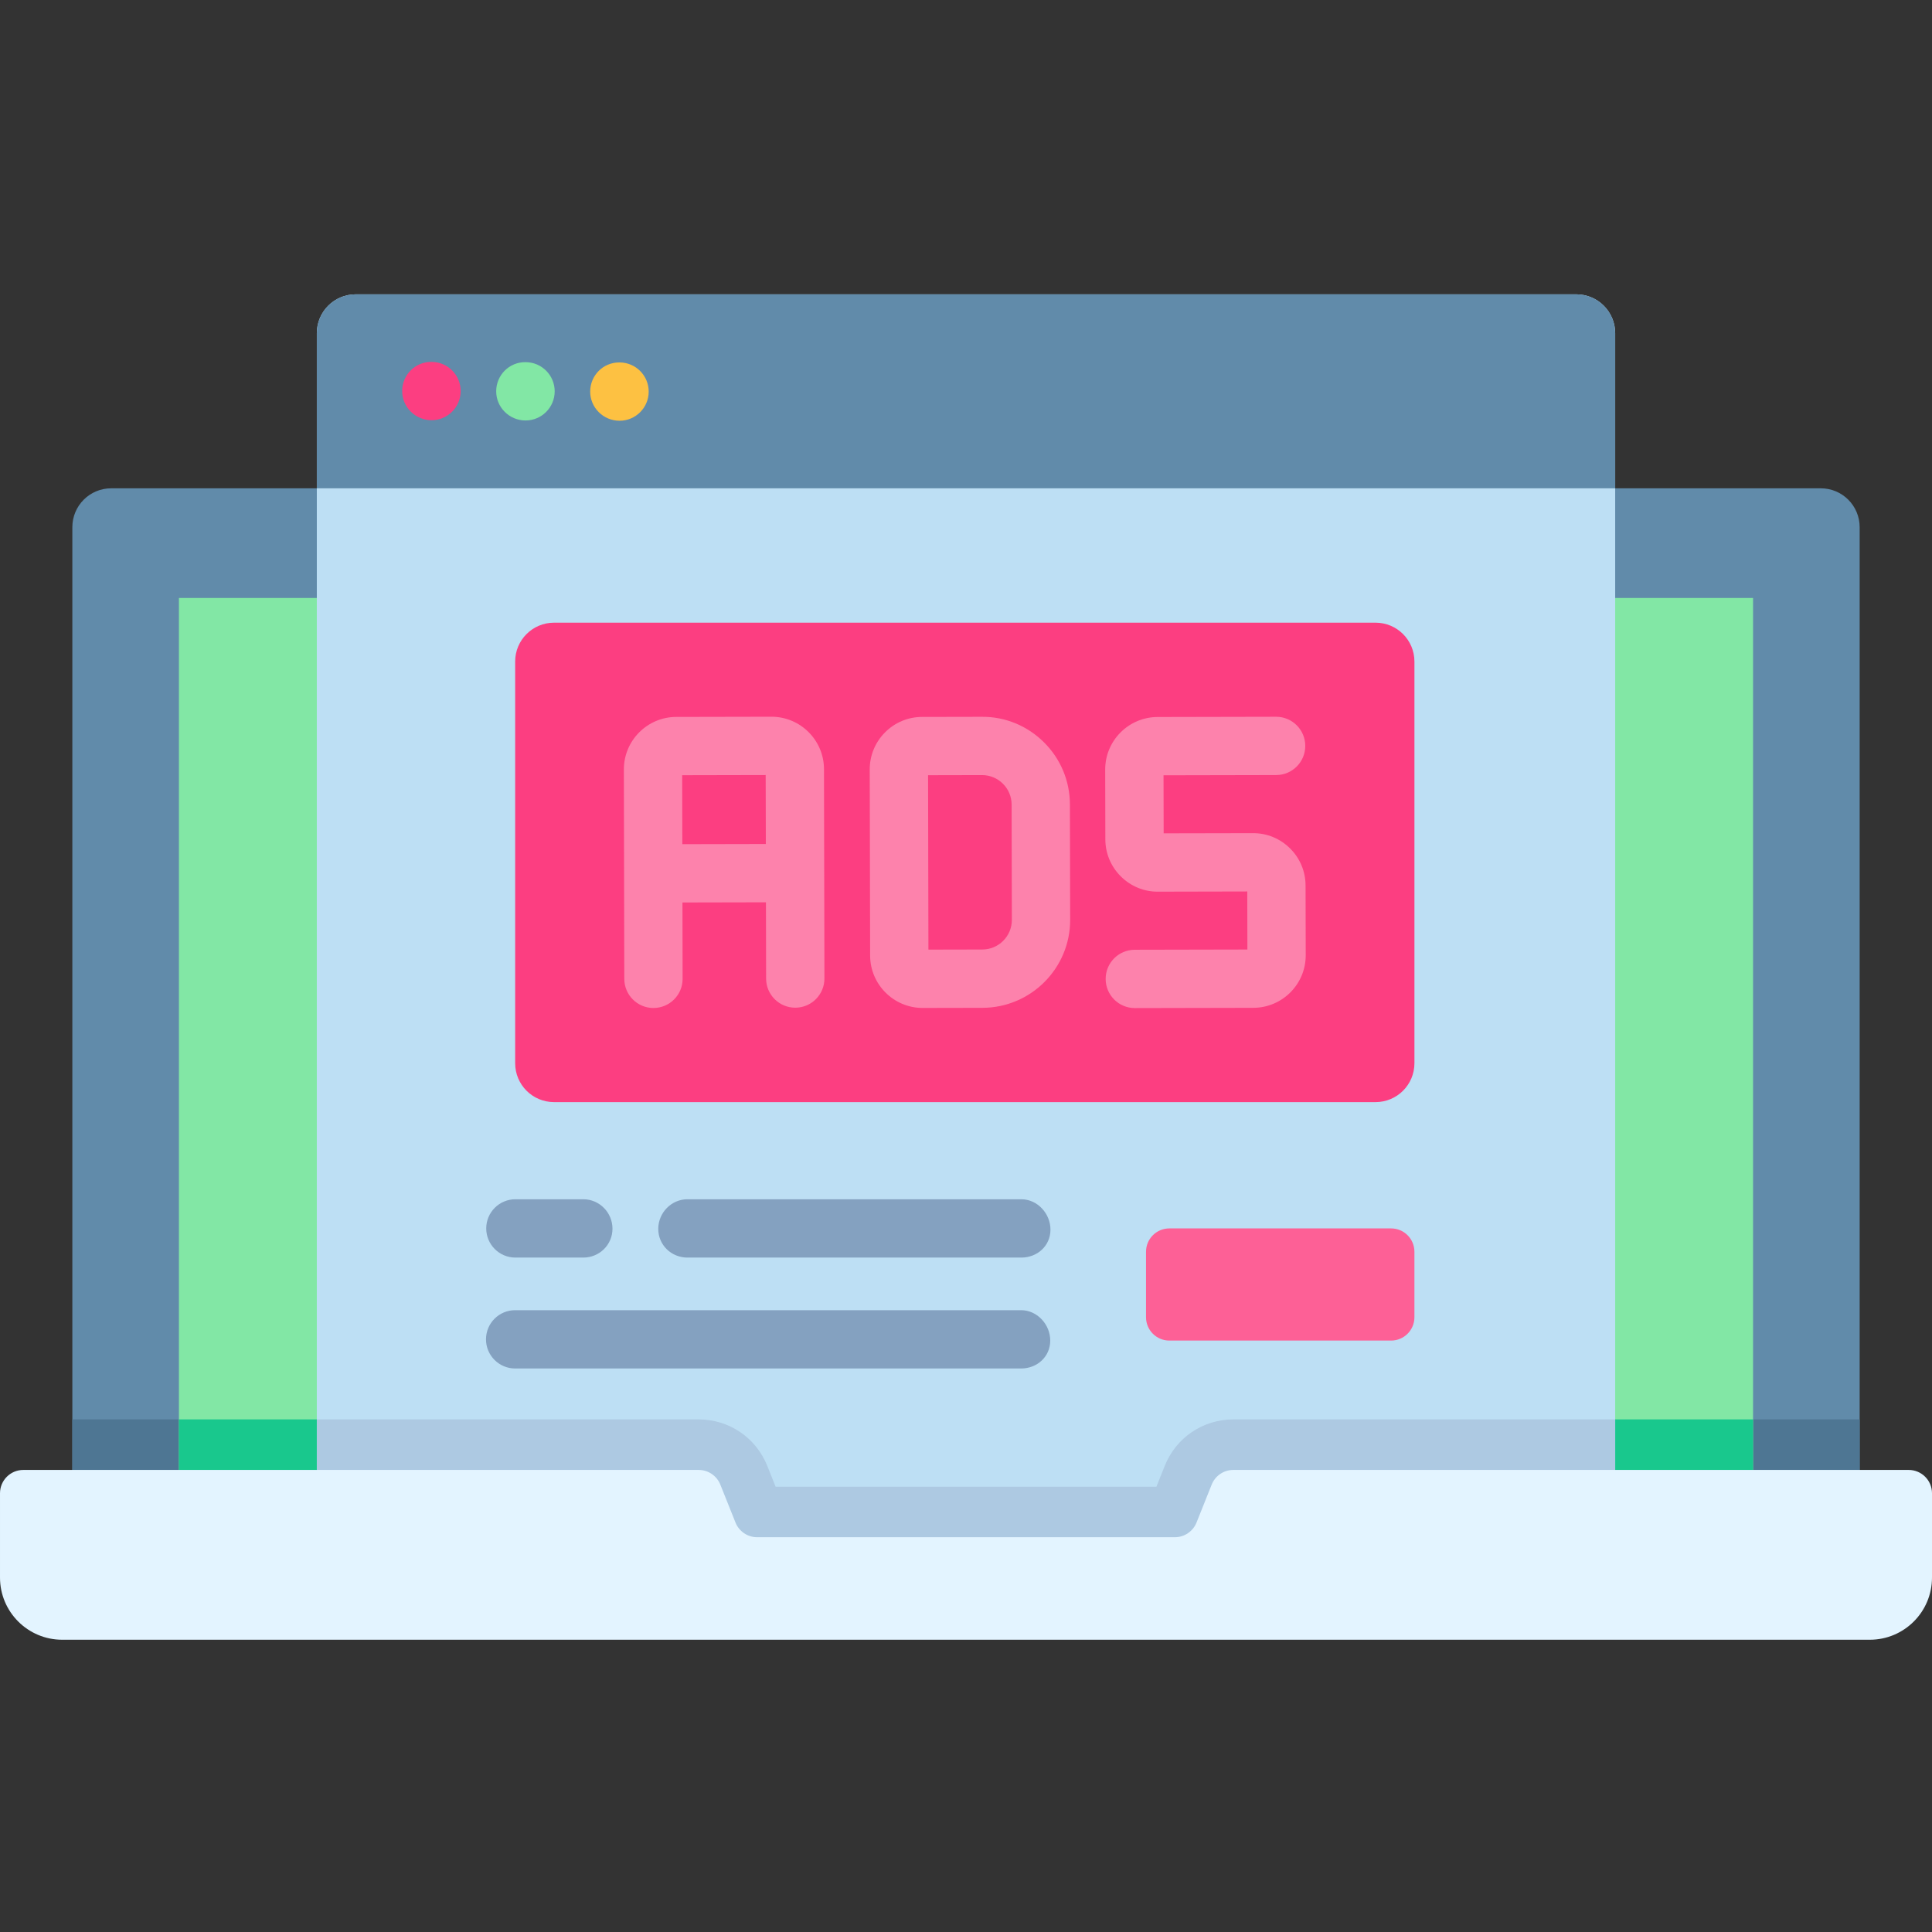
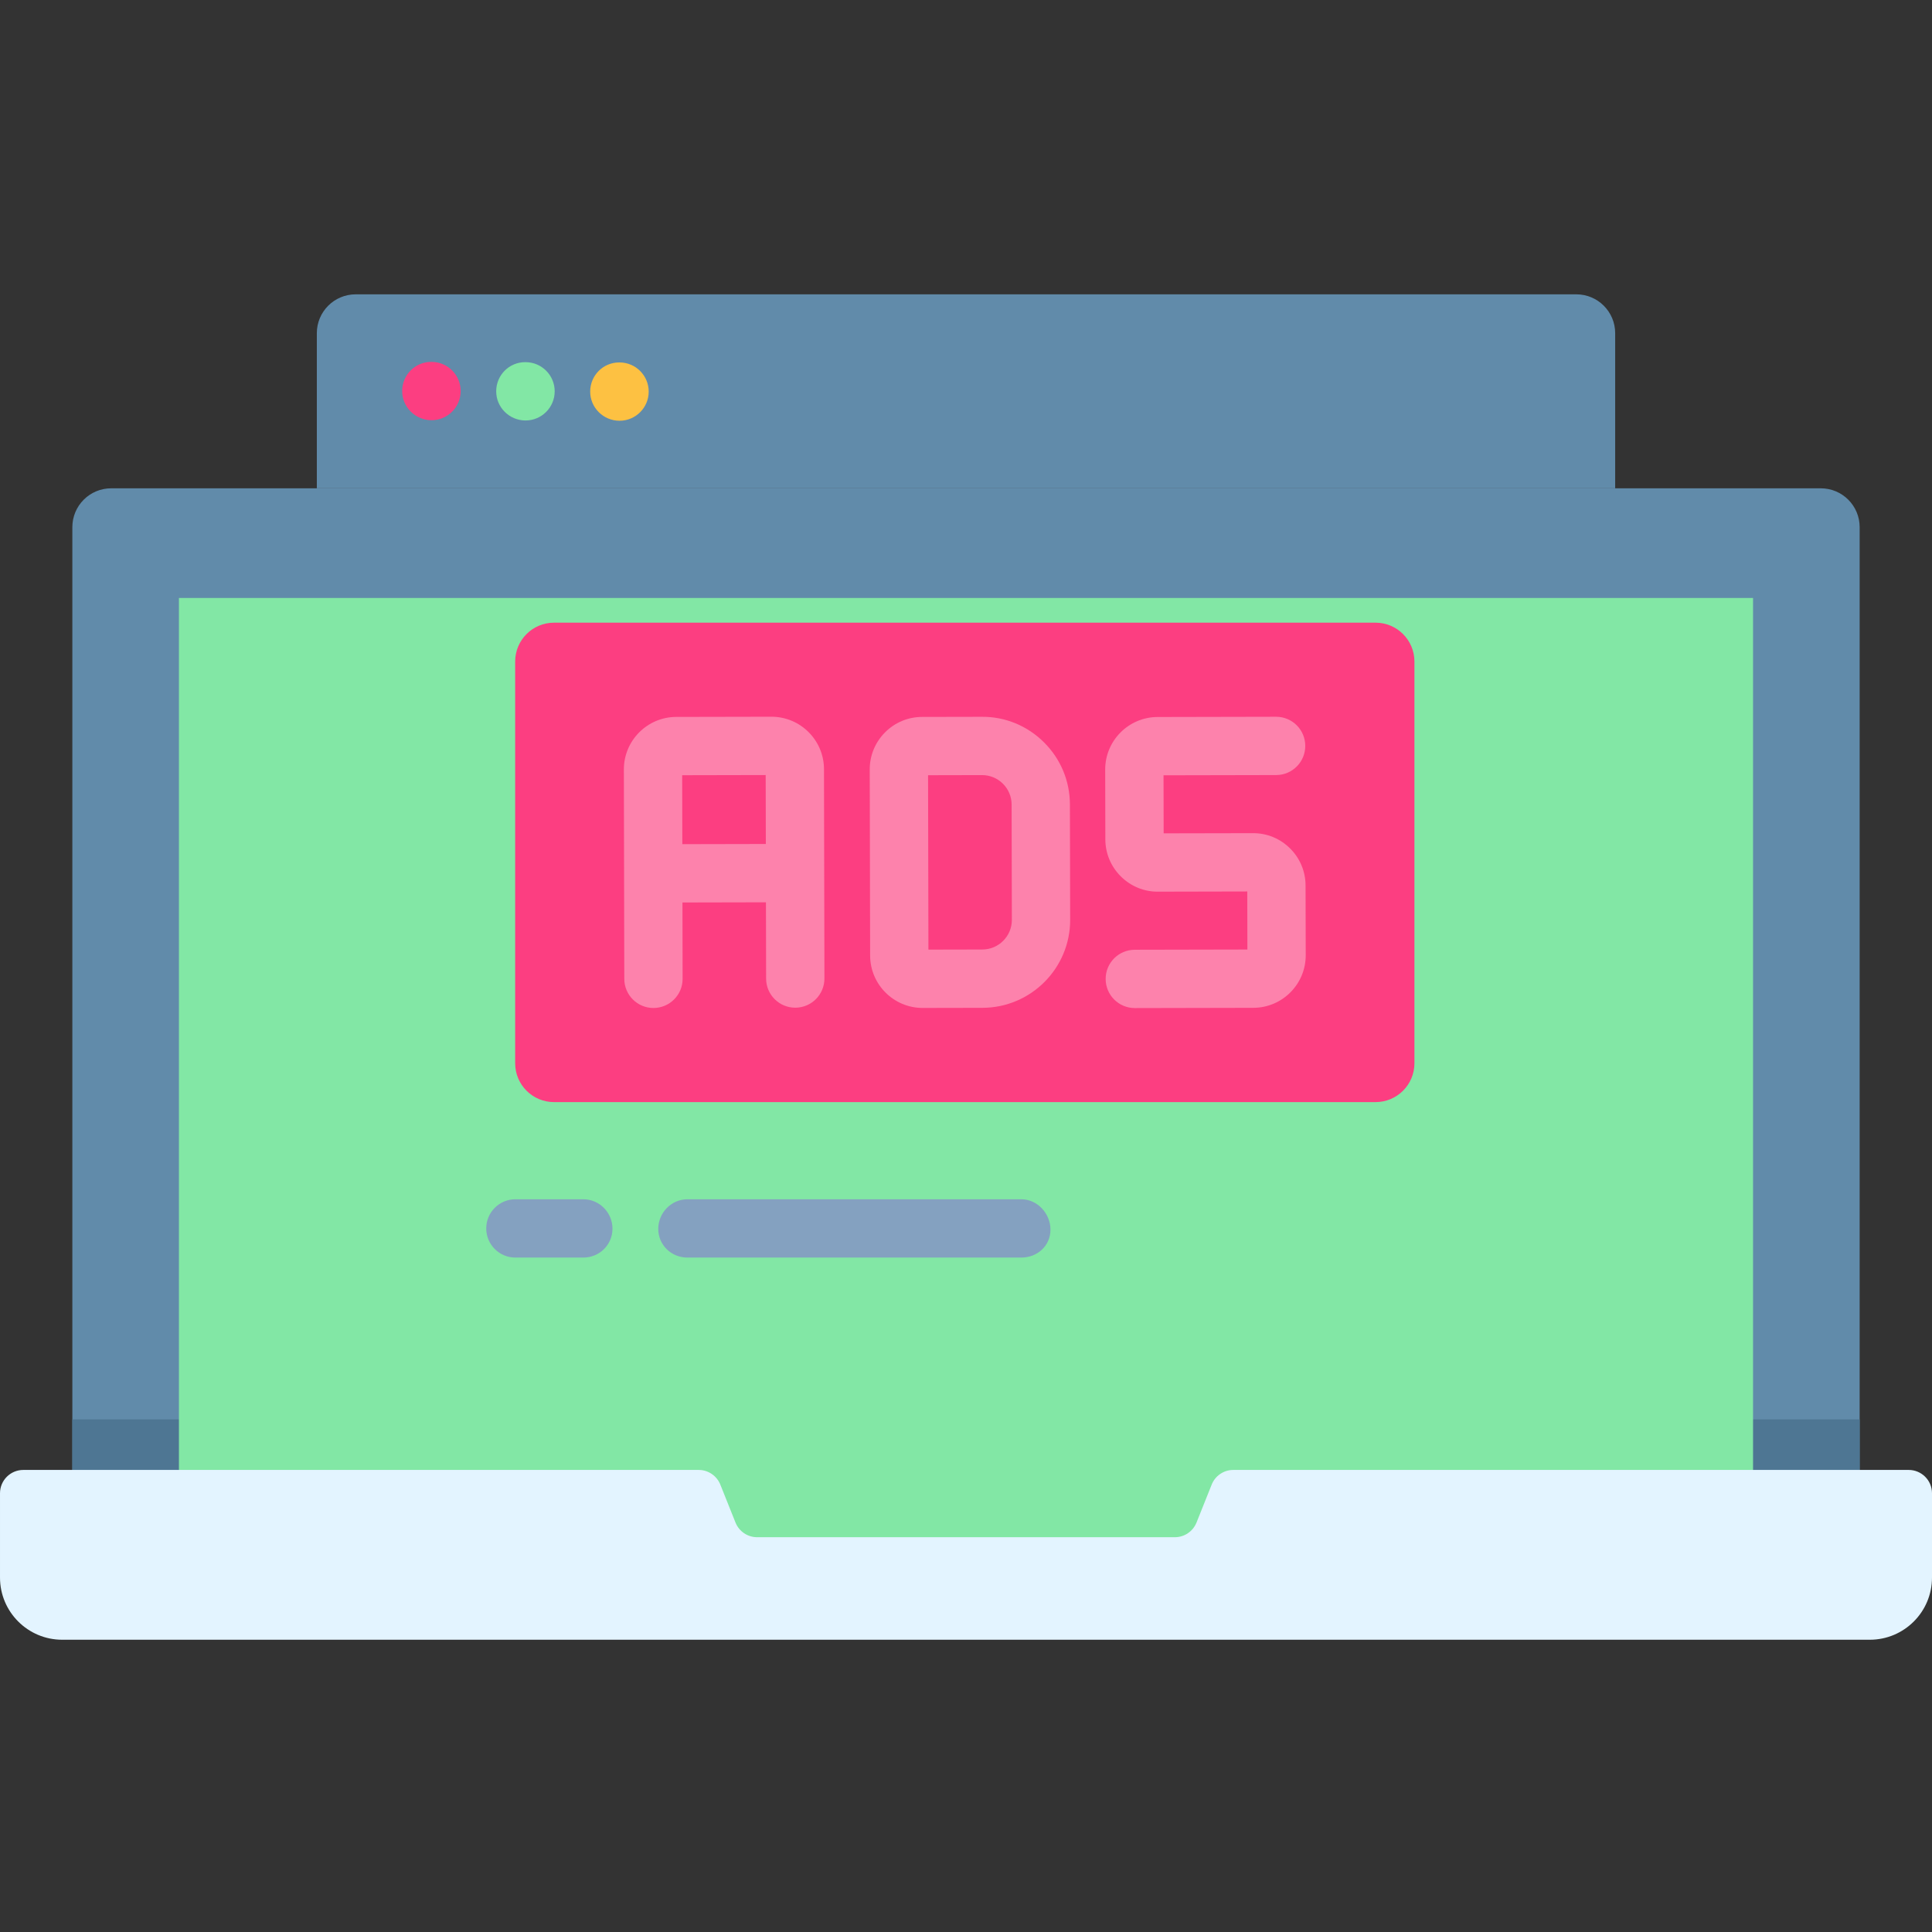
<svg xmlns="http://www.w3.org/2000/svg" height="512pt" viewBox="0 -78 512 512" width="512pt">
  <rect x="0" y="-78" width="512" height="512" fill="#333333" stroke="none" />
  <path d="m492.828 61.707v281.055h-473.656v-281.055c0-5.688 4.613-10.301 10.301-10.301h453.055c5.688 0 10.301 4.613 10.301 10.301zm0 0" fill="#618baa" />
  <path d="m492.828 298.156v44.605h-473.656v-44.605h165.98c8.047 0 15.188 4.832 18.172 12.297l2.215 5.535h100.918l2.215-5.535c2.988-7.469 10.129-12.297 18.172-12.297zm0 0" fill="#4e7693" />
  <path d="m47.418 80.469h417.16v262.293h-417.16zm0 0" fill="#82e7a5" />
-   <path d="m464.582 298.156v44.605h-417.16v-44.605h137.734c8.043 0 15.184 4.832 18.172 12.297l2.215 5.535h100.918l2.215-5.535c2.984-7.469 10.125-12.297 18.172-12.297zm0 0" fill="#19c88d" />
-   <path d="m428.039 10.301v332.461h-344.078v-332.461c0-5.688 4.613-10.301 10.301-10.301h323.477c5.688 0 10.301 4.613 10.301 10.301zm0 0" fill="#bddff4" />
  <path d="m428.039 10.301v41.105h-344.078v-41.105c0-5.688 4.613-10.301 10.301-10.301h323.477c5.688 0 10.301 4.613 10.301 10.301zm0 0" fill="#618baa" />
-   <path d="m428.039 298.156v44.605h-344.078v-44.605h101.195c8.043 0 15.184 4.832 18.172 12.297l2.215 5.535h100.918l2.215-5.535c2.984-7.469 10.125-12.297 18.172-12.297zm0 0" fill="#adc9e2" />
  <path d="m512 317.727v22.336c0 9.102-7.379 16.484-16.484 16.484h-479.031c-9.105 0-16.484-7.383-16.484-16.484v-22.336c0-3.414 2.766-6.18 6.18-6.18h178.969c2.527 0 4.801 1.539 5.742 3.883l4.023 10.066c.941 2.348 3.215 3.883 5.738 3.883h110.691c2.527 0 4.801-1.539 5.742-3.883l4.023-10.066c.941-2.348 3.211-3.883 5.738-3.883h178.969c3.418 0 6.184 2.766 6.184 6.18zm0 0" fill="#e3f4ff" />
  <path d="m114.359 33.359c-.016 0-.031 0-.043 0-4.266-.023-7.758-3.5-7.734-7.77.023-4.25 3.43-7.684 7.68-7.684h.039.098c4.266.023 7.707 3.5 7.684 7.766-.02 4.254-3.477 7.688-7.723 7.688zm0 0" fill="#fc3e81" />
  <path d="m139.27 33.43c-.012 0-.027 0-.043 0-4.266-.023-7.754-3.5-7.73-7.766.023-4.254 3.43-7.688 7.676-7.688h.043.098c4.266.023 7.707 3.5 7.684 7.77-.023 4.25-3.477 7.684-7.727 7.684zm0 0" fill="#82e7a5" />
  <path d="m164.184 33.504c-.016 0-.031 0-.043 0-4.27-.023-7.758-3.5-7.734-7.77.023-4.254 3.43-7.684 7.68-7.684h.043.094c4.266.023 7.707 3.5 7.688 7.766-.023 4.254-3.48 7.688-7.727 7.688zm0 0" fill="#fdc142" />
  <path d="m364.535 214.07h-217.711c-5.691 0-10.301-4.609-10.301-10.301v-106.453c0-5.688 4.609-10.301 10.301-10.301h217.711c5.691 0 10.305 4.613 10.305 10.301v106.453c-.004 5.691-4.613 10.301-10.305 10.301zm0 0" fill="#fc3e81" />
  <g fill="#fd82ac">
    <path d="m204.457 111.941c-.012 0-.02 0-.031 0l-25.215.051c-7.672.016-13.895 6.27-13.879 13.938l.113 55.488c.012 4.262 3.469 7.711 7.727 7.711h.02c4.266-.012 7.719-3.477 7.707-7.742l-.039-20.219 22.125-.047.043 20.219c.008 4.262 3.465 7.711 7.727 7.711h.016c4.266-.012 7.719-3.477 7.711-7.742l-.117-55.492c-.016-7.656-6.254-13.875-13.906-13.875zm-23.633 33.773-.039-18.273 22.129-.047.039 18.273zm0 0" />
    <path d="m276.688 118.746c-4.406-4.391-10.273-6.836-16.48-6.785l-15.84.031c-3.715.008-7.203 1.461-9.824 4.094-2.621 2.633-4.062 6.129-4.055 9.844l.105 49.305c.016 7.66 6.25 13.879 13.906 13.879h.027l15.84-.031c12.84-.027 23.266-10.496 23.238-23.336l-.066-30.551c-.012-6.219-2.445-12.059-6.852-16.449zm-16.352 54.883-14.293.031-.098-46.219 14.293-.031h.02c2.086 0 4.047.812 5.527 2.285 1.48 1.477 2.301 3.441 2.305 5.535l.062 30.547c.008 4.32-3.496 7.844-7.816 7.852zm0 0" />
    <path d="m345.988 156.672c-.008-3.715-1.461-7.203-4.094-9.824-2.633-2.621-6.117-4.062-9.84-4.051l-23.672.047-.035-15.383 29.855-.062c4.266-.008 7.719-3.473 7.707-7.742-.008-4.262-3.465-7.707-7.723-7.707-.008 0-.012 0-.02 0l-31.398.066c-7.668.016-13.895 6.266-13.879 13.934l.039 18.473c.008 3.715 1.461 7.207 4.094 9.824 2.633 2.625 6.152 4.09 9.844 4.055l23.672-.051.035 15.383-29.855.062c-4.266.008-7.719 3.477-7.707 7.742.008 4.262 3.465 7.711 7.723 7.711h.02l31.398-.066c7.668-.016 13.895-6.27 13.879-13.938zm0 0" />
  </g>
-   <path d="m270.598 284.664c-.008 0-.012 0-.02 0h-134.074c-4.27-.012-7.719-3.477-7.707-7.746.008-4.262 3.465-7.707 7.723-7.707h.02 134.074c4.27.012 7.719 3.805 7.711 8.07-.012 4.262-3.469 7.383-7.727 7.383zm0 0" fill="#84a1c0" />
  <path d="m270.656 255.27c-.004 0-.012 0-.016 0h-88.484c-4.266-.012-7.719-3.348-7.711-7.617.012-4.262 3.469-7.836 7.727-7.836h.02 88.484c4.266.008 7.719 3.801 7.707 8.07-.008 4.262-3.465 7.383-7.727 7.383zm0 0" fill="#84a1c0" />
  <path d="m154.586 255.27c-.008 0-.02 0-.031 0h-18c-4.27-.016-7.715-3.488-7.699-7.758.02-4.258 3.473-7.695 7.727-7.695h.031 18.004c4.266.016 7.711 3.559 7.695 7.828-.016 4.254-3.473 7.625-7.727 7.625zm0 0" fill="#84a1c0" />
-   <path d="m368.656 277.266h-58.766c-3.414 0-6.18-2.77-6.18-6.184v-17.359c0-3.414 2.766-6.18 6.18-6.18h58.766c3.414 0 6.18 2.766 6.18 6.18v17.359c0 3.414-2.766 6.184-6.18 6.184zm0 0" fill="#fd6096" />
</svg>